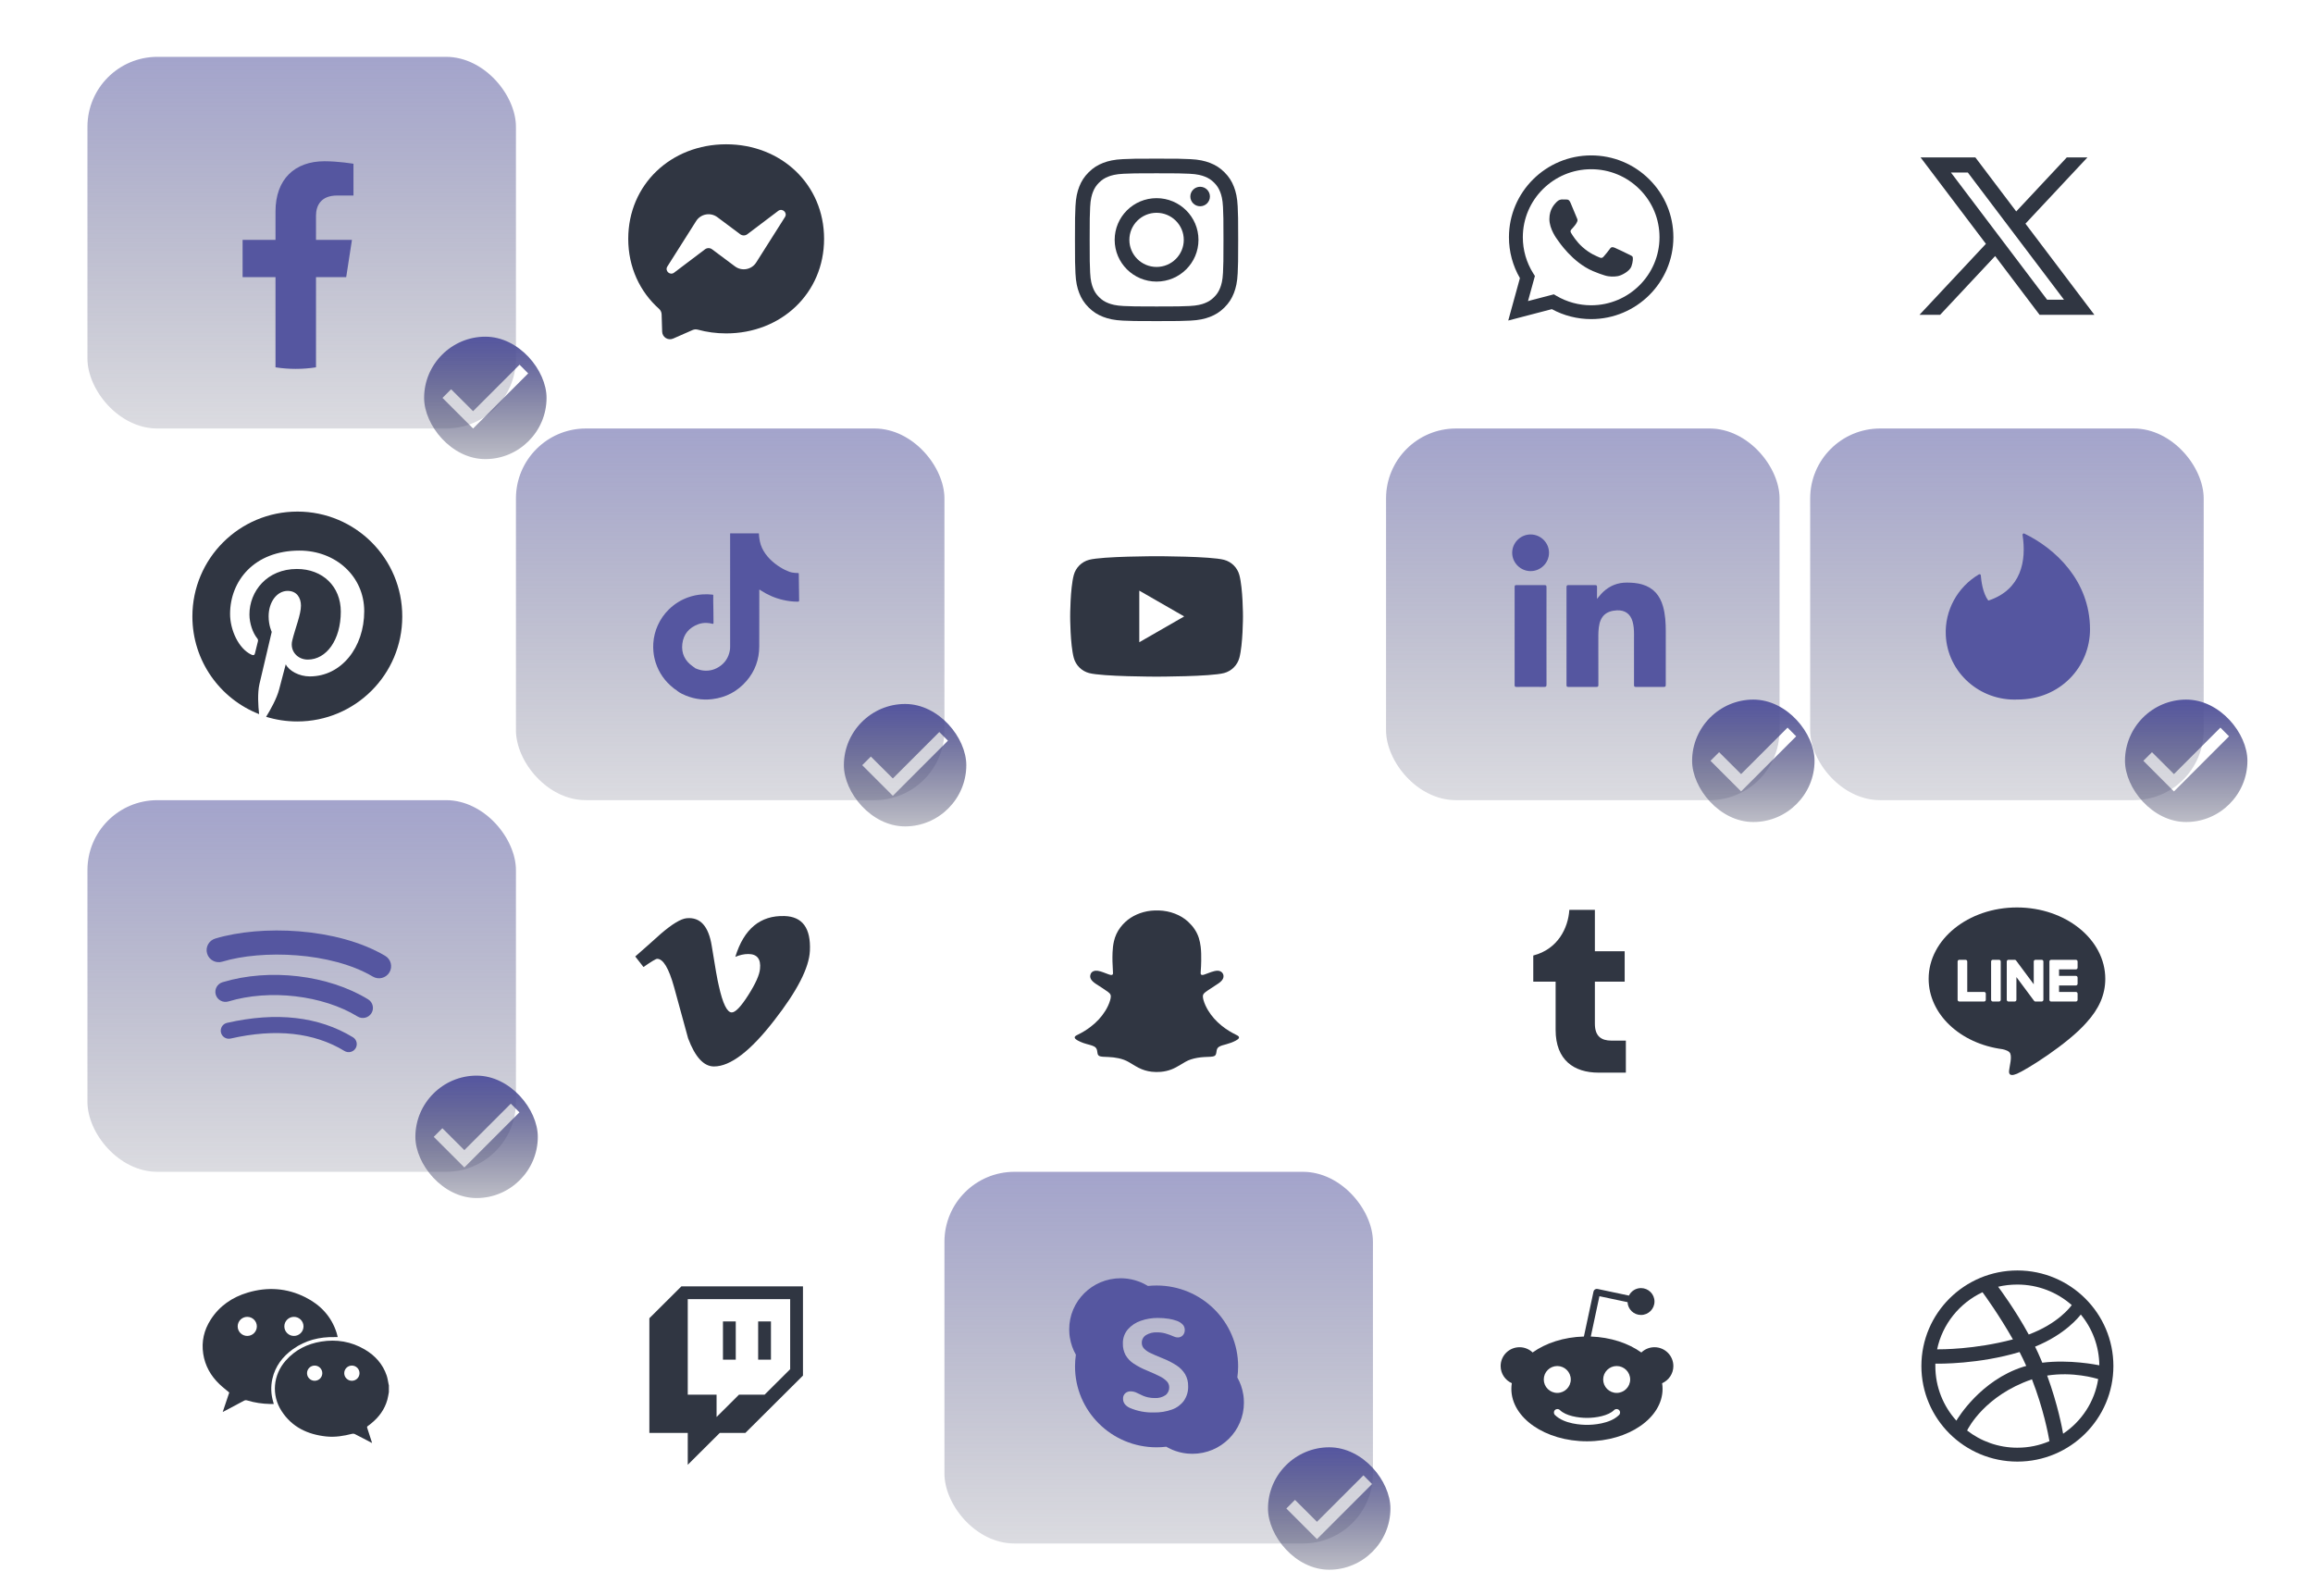
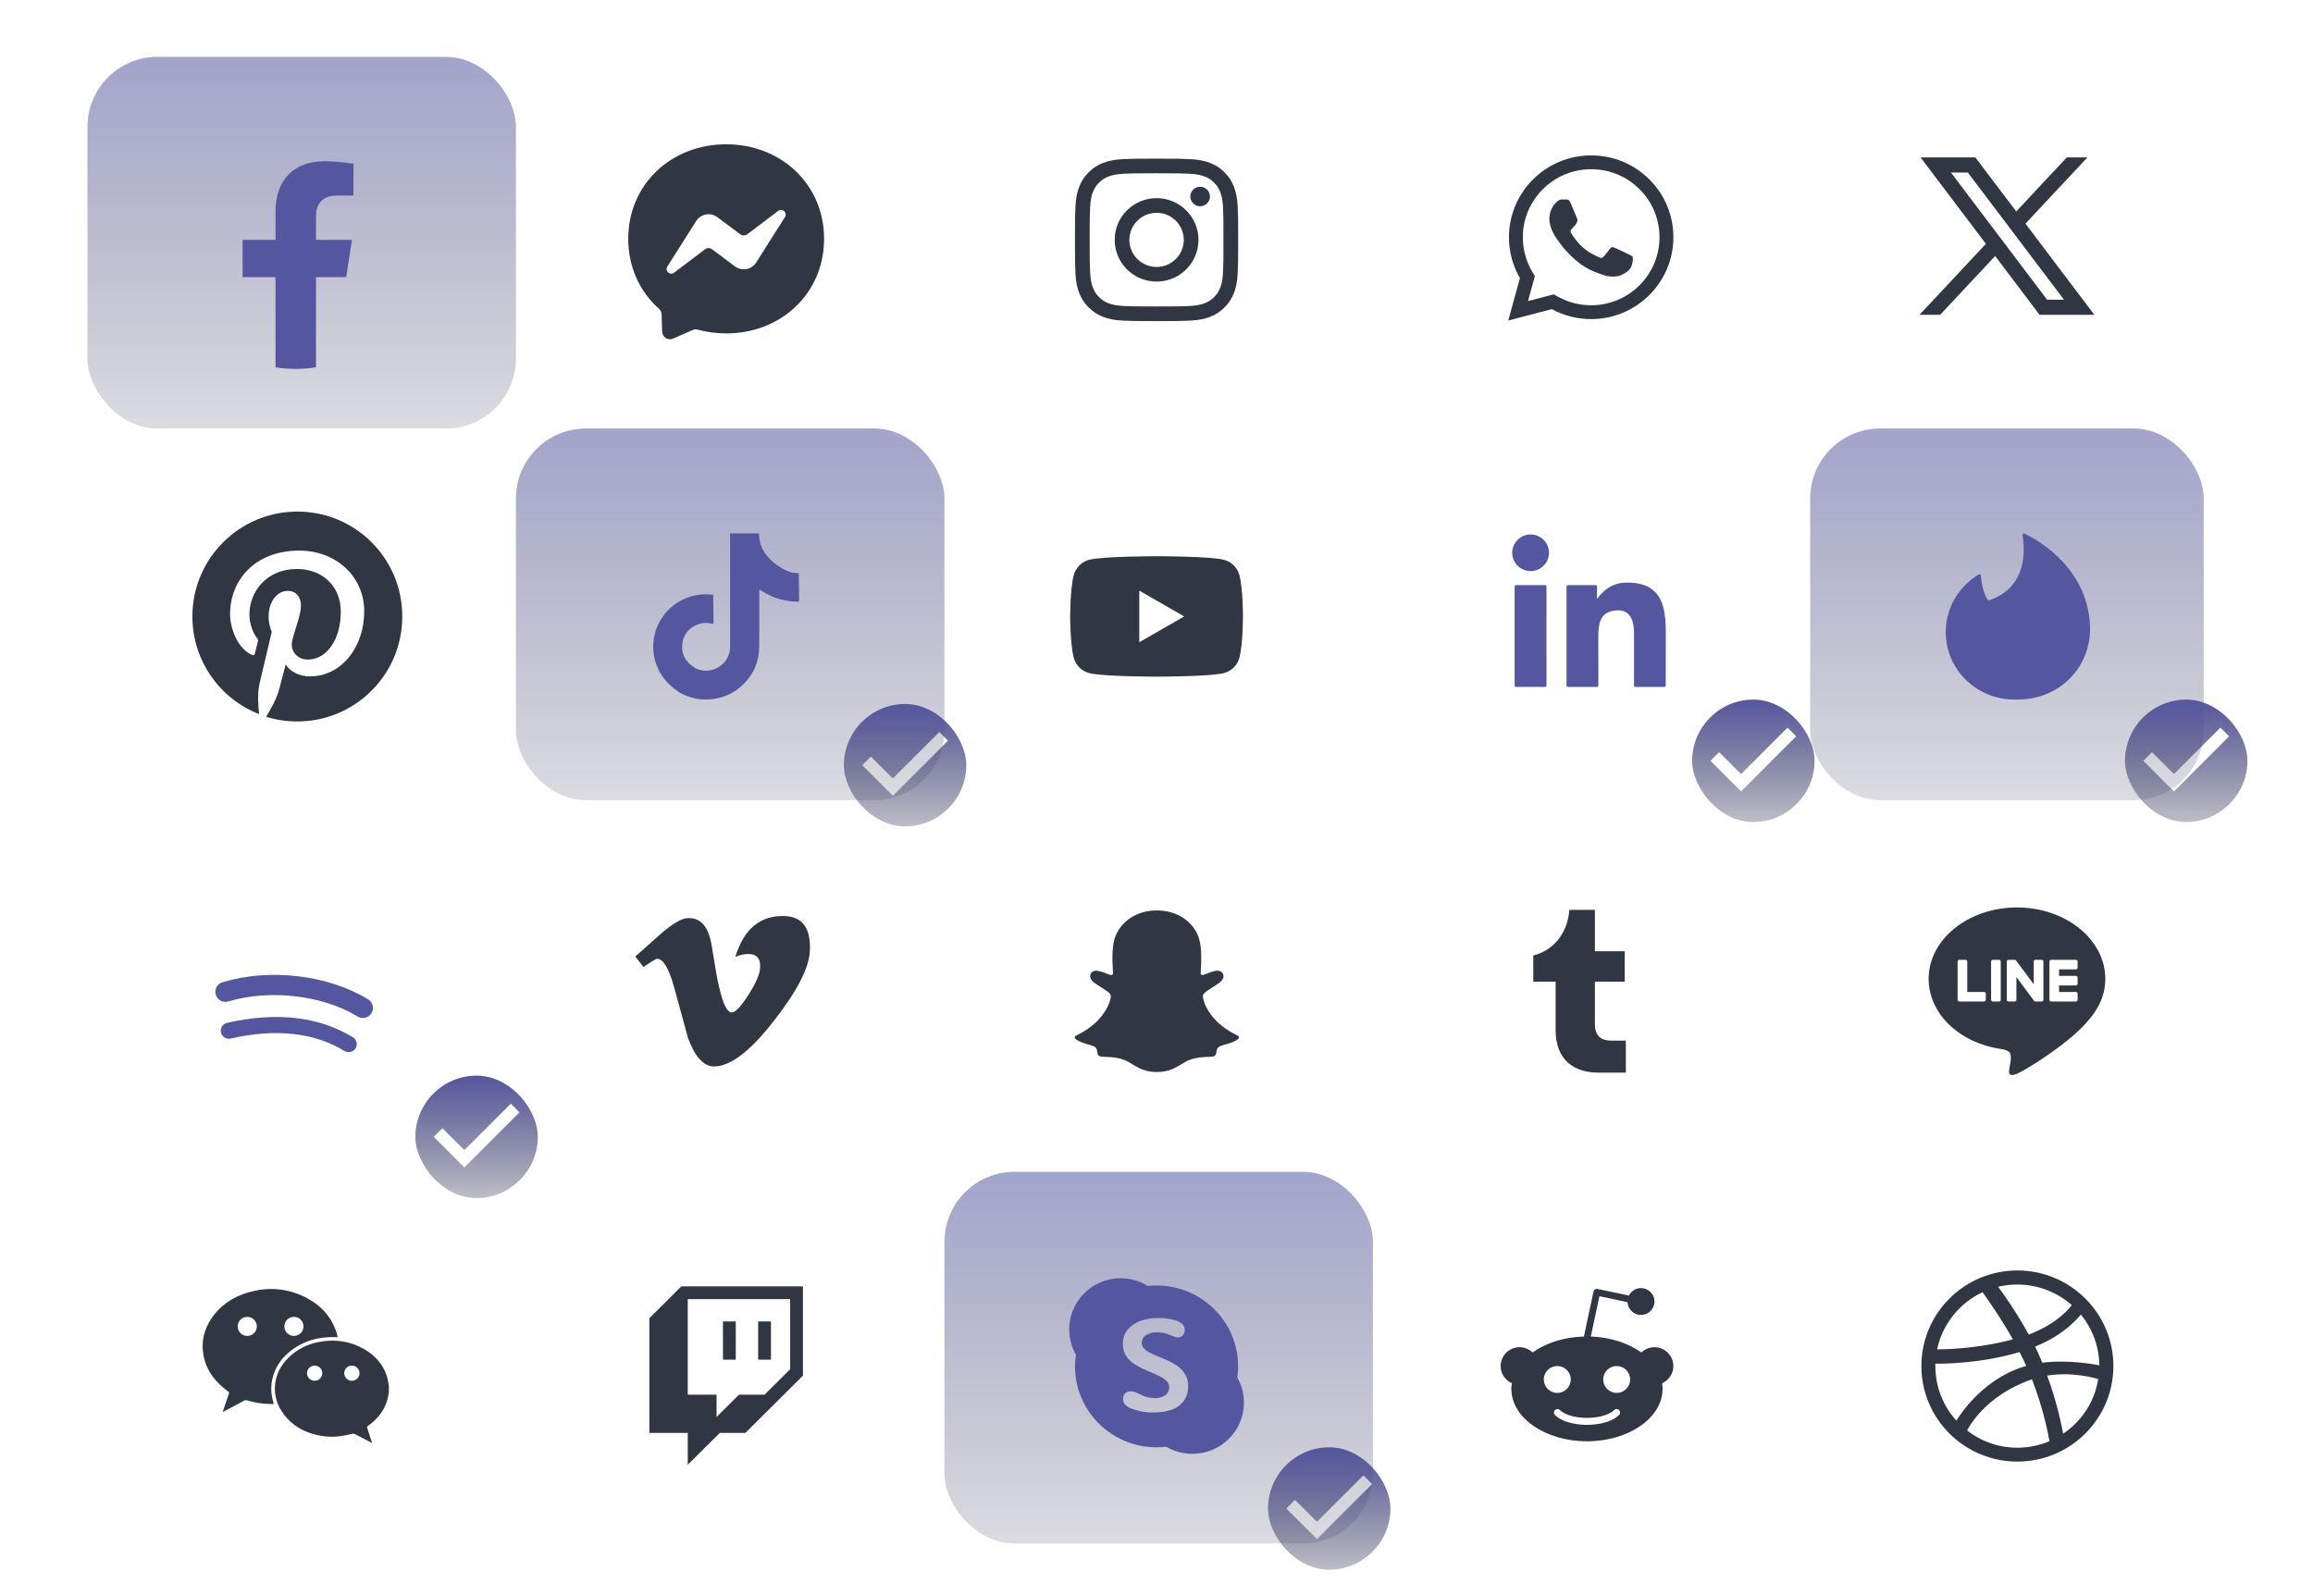
<svg xmlns="http://www.w3.org/2000/svg" width="529" height="365" viewBox="0 0 529 365" fill="none">
  <g clip-path="url(#clip0_233_752)">
    <rect x="118" y="98" width="98" height="85" rx="16" fill="url(#paint0_linear_233_752)" />
    <g clip-path="url(#clip1_233_752)">
      <path d="M207 161C199.3 161 193 167.3 193 175C193 182.7 199.3 189 207 189C214.7 189 221 182.7 221 175C221 167.3 214.7 161 207 161ZM204.2 182L197.2 175L199.174 173.026L204.2 178.038L214.826 167.412L216.8 169.4L204.2 182Z" fill="url(#paint1_linear_233_752)" />
    </g>
    <rect x="216" y="268" width="98" height="85" rx="16" fill="url(#paint2_linear_233_752)" />
    <g clip-path="url(#clip2_233_752)">
      <path d="M304 331C296.3 331 290 337.3 290 345C290 352.7 296.3 359 304 359C311.7 359 318 352.7 318 345C318 337.3 311.7 331 304 331ZM301.2 352L294.2 345L296.174 343.026L301.2 348.038L311.826 337.412L313.8 339.4L301.2 352Z" fill="url(#paint3_linear_233_752)" />
    </g>
-     <rect x="20" y="183" width="98" height="85" rx="16" fill="url(#paint4_linear_233_752)" />
    <g clip-path="url(#clip3_233_752)">
      <path d="M109 246C101.3 246 95 252.3 95 260C95 267.7 101.3 274 109 274C116.7 274 123 267.7 123 260C123 252.3 116.7 246 109 246ZM106.2 267L99.2 260L101.174 258.026L106.2 263.038L116.826 252.412L118.8 254.4L106.2 267Z" fill="url(#paint5_linear_233_752)" />
    </g>
    <rect x="414" y="98" width="90" height="85" rx="16" fill="url(#paint6_linear_233_752)" />
    <rect x="20" y="13" width="98" height="85" rx="16" fill="url(#paint7_linear_233_752)" />
-     <rect x="317" y="98" width="90" height="85" rx="16" fill="url(#paint8_linear_233_752)" />
    <path d="M264.516 36.282C259.447 36.282 258.812 36.304 256.821 36.394C254.835 36.484 253.478 36.798 252.291 37.258C251.063 37.732 250.023 38.368 248.985 39.401C247.947 40.434 247.309 41.469 246.832 42.691C246.372 43.873 246.056 45.224 245.965 47.2C245.874 49.182 245.853 49.815 245.853 54.86C245.853 59.906 245.874 60.538 245.965 62.52C246.056 64.497 246.371 65.848 246.832 67.029C247.309 68.251 247.947 69.287 248.985 70.319C250.023 71.353 251.063 71.988 252.291 72.463C253.478 72.921 254.835 73.236 256.821 73.326C258.812 73.417 259.447 73.438 264.516 73.438C269.585 73.438 270.22 73.417 272.211 73.326C274.198 73.236 275.554 72.922 276.741 72.463C277.969 71.988 279.009 71.353 280.047 70.319C281.084 69.287 281.723 68.251 282.2 67.029C282.66 65.848 282.977 64.497 283.067 62.52C283.158 60.538 283.18 59.906 283.18 54.86C283.18 49.815 283.158 49.182 283.067 47.2C282.977 45.223 282.66 43.873 282.2 42.691C281.723 41.469 281.084 40.434 280.047 39.401C279.009 38.367 277.969 37.732 276.741 37.258C275.554 36.798 274.198 36.484 272.211 36.394C270.22 36.304 269.585 36.282 264.516 36.282ZM264.516 39.63C269.499 39.63 270.09 39.649 272.058 39.738C273.877 39.821 274.865 40.123 275.523 40.378C276.395 40.715 277.016 41.118 277.669 41.768C278.323 42.417 278.727 43.037 279.065 43.903C279.321 44.558 279.625 45.542 279.709 47.353C279.798 49.312 279.817 49.9 279.817 54.86C279.817 59.821 279.798 60.409 279.709 62.368C279.625 64.179 279.322 65.163 279.065 65.817C278.727 66.685 278.322 67.304 277.669 67.954C277.016 68.603 276.395 69.006 275.523 69.343C274.865 69.598 273.877 69.9 272.058 69.983C270.09 70.073 269.5 70.091 264.516 70.091C259.532 70.091 258.942 70.072 256.974 69.983C255.155 69.901 254.167 69.598 253.509 69.343C252.638 69.006 252.016 68.603 251.363 67.954C250.709 67.303 250.305 66.684 249.967 65.817C249.711 65.163 249.407 64.179 249.324 62.368C249.235 60.409 249.216 59.821 249.216 54.86C249.216 49.9 249.235 49.312 249.324 47.353C249.408 45.542 249.711 44.558 249.967 43.903C250.305 43.036 250.709 42.417 251.363 41.768C252.016 41.118 252.638 40.715 253.509 40.378C254.166 40.123 255.155 39.821 256.974 39.738C258.943 39.649 259.533 39.63 264.516 39.63Z" fill="#303642" />
    <path d="M264.516 61.051C261.081 61.051 258.295 58.279 258.295 54.858C258.295 51.438 261.081 48.666 264.516 48.666C267.952 48.666 270.738 51.438 270.738 54.858C270.738 58.278 267.952 61.051 264.516 61.051ZM264.516 45.318C259.224 45.318 254.933 49.59 254.933 54.858C254.933 60.127 259.224 64.399 264.516 64.399C269.809 64.399 274.1 60.127 274.1 54.858C274.1 49.59 269.809 45.318 264.516 45.318Z" fill="#303642" />
    <path d="M276.718 44.943C276.718 46.175 275.715 47.173 274.479 47.173C273.241 47.173 272.239 46.175 272.239 44.943C272.239 43.712 273.242 42.714 274.479 42.714C275.715 42.714 276.718 43.712 276.718 44.943Z" fill="#303642" />
    <path fill-rule="evenodd" clip-rule="evenodd" d="M143.683 54.625C143.683 42.2 153.463 33 166.079 33C178.695 33 188.474 42.2 188.474 54.625C188.474 67.051 178.695 76.25 166.079 76.25C163.813 76.25 161.639 75.953 159.596 75.394C159.199 75.285 158.776 75.316 158.399 75.481L153.954 77.434C152.791 77.945 151.479 77.122 151.44 75.857L151.318 71.891C151.303 71.403 151.082 70.946 150.717 70.62C146.359 66.741 143.683 61.124 143.683 54.625ZM159.21 50.56L152.63 60.95H152.63C151.999 61.947 153.23 63.071 154.173 62.359L161.239 57.02C161.717 56.658 162.378 56.657 162.858 57.015L168.091 60.921C169.661 62.093 171.901 61.682 172.948 60.029L179.527 49.639C180.159 48.642 178.927 47.519 177.984 48.231L170.918 53.57C170.44 53.931 169.778 53.933 169.299 53.575L164.066 49.668C162.497 48.496 160.256 48.907 159.21 50.56Z" fill="#303642" />
    <path fill-rule="evenodd" clip-rule="evenodd" d="M372.484 58.17C372.014 57.937 369.704 56.806 369.274 56.649C368.843 56.493 368.53 56.416 368.216 56.883C367.903 57.351 367.003 58.405 366.729 58.717C366.455 59.029 366.18 59.068 365.711 58.834C365.241 58.6 363.728 58.106 361.933 56.513C360.536 55.274 359.594 53.742 359.319 53.274C359.045 52.806 359.29 52.553 359.525 52.32C359.736 52.111 359.995 51.775 360.23 51.501C360.464 51.229 360.543 51.033 360.699 50.721C360.856 50.409 360.778 50.136 360.66 49.902C360.543 49.668 359.603 47.367 359.212 46.43C358.83 45.519 358.443 45.642 358.155 45.628C357.881 45.615 357.568 45.612 357.254 45.612C356.941 45.612 356.432 45.729 356.001 46.197C355.57 46.665 354.356 47.796 354.356 50.098C354.356 52.399 356.04 54.622 356.275 54.934C356.51 55.246 359.588 59.969 364.301 61.994C365.422 62.476 366.297 62.763 366.98 62.979C368.105 63.335 369.129 63.284 369.939 63.164C370.841 63.03 372.719 62.033 373.11 60.94C373.502 59.849 373.502 58.913 373.384 58.717C373.266 58.523 372.953 58.405 372.483 58.171L372.484 58.17ZM363.911 69.819H363.905C361.101 69.818 358.35 69.068 355.951 67.651L355.38 67.314L349.465 68.858L351.044 63.119L350.672 62.531C349.108 60.054 348.281 57.192 348.282 54.253C348.286 45.678 355.297 38.701 363.917 38.701C368.092 38.703 372.016 40.323 374.967 43.262C377.917 46.203 379.541 50.11 379.541 54.266C379.537 62.842 372.526 69.819 363.911 69.819ZM377.213 41.029C373.663 37.492 368.941 35.544 363.911 35.541C353.546 35.541 345.111 43.936 345.107 54.252C345.106 57.551 345.972 60.769 347.617 63.607L344.949 73.304L354.918 70.702C357.664 72.193 360.756 72.978 363.904 72.98H363.911C363.911 72.98 363.912 72.98 363.911 72.98C374.274 72.98 382.71 64.585 382.715 54.268C382.717 49.268 380.763 44.566 377.213 41.029Z" fill="#303642" />
    <path d="M371.847 245.316H365.599C359.974 245.316 355.782 242.435 355.782 235.543V224.505H350.67V218.528C356.296 217.074 358.648 212.255 358.919 208.083H364.76V217.559H371.575V224.504H364.76V234.116C364.76 236.996 366.221 237.992 368.546 237.992H371.846V245.315L371.847 245.316Z" fill="#303642" />
    <path d="M68.02 117.001C54.755 117.001 44 127.738 44 140.982C44 151.146 50.326 159.83 59.262 163.323C59.044 161.428 58.866 158.507 59.34 156.435C59.775 154.561 62.147 144.514 62.147 144.514C62.147 144.514 61.436 143.073 61.436 140.962C61.436 137.626 63.373 135.139 65.785 135.139C67.841 135.139 68.83 136.679 68.83 138.514C68.83 140.567 67.525 143.646 66.833 146.508C66.26 148.896 68.039 150.85 70.391 150.85C74.661 150.85 77.943 146.35 77.943 139.876C77.943 134.133 73.812 130.126 67.901 130.126C61.061 130.126 57.048 135.238 57.048 140.528C57.048 142.58 57.839 144.791 58.827 145.994C59.025 146.231 59.044 146.448 58.985 146.685C58.807 147.435 58.392 149.073 58.313 149.409C58.214 149.843 57.957 149.941 57.503 149.725C54.497 148.323 52.62 143.961 52.62 140.428C52.62 132.87 58.115 125.922 68.494 125.922C76.817 125.922 83.301 131.842 83.301 139.777C83.301 148.046 78.082 154.697 70.847 154.697C68.415 154.697 66.122 153.434 65.351 151.934C65.351 151.934 64.145 156.513 63.849 157.638C63.315 159.73 61.852 162.335 60.864 163.934C63.118 164.625 65.49 165 67.981 165C81.245 165 92 154.263 92 141.02C92.039 127.737 81.285 117 68.02 117V117.001Z" fill="#303642" />
    <path d="M260.563 146.881V135.079L270.831 140.981L260.563 146.882V146.881ZM283.451 131.511C282.996 129.819 281.657 128.485 279.957 128.033C276.875 127.21 264.516 127.21 264.516 127.21C264.516 127.21 252.157 127.21 249.075 128.033C247.375 128.485 246.036 129.819 245.581 131.511C244.755 134.579 244.755 140.981 244.755 140.981C244.755 140.981 244.755 147.382 245.581 150.449C246.036 152.143 247.374 153.475 249.075 153.928C252.157 154.75 264.516 154.75 264.516 154.75C264.516 154.75 276.875 154.75 279.957 153.928C281.657 153.475 282.996 152.143 283.451 150.449C284.277 147.382 284.277 140.981 284.277 140.981C284.277 140.981 284.277 134.579 283.451 131.511Z" fill="#303642" />
    <path fill-rule="evenodd" clip-rule="evenodd" d="M454.85 137.326C462.25 134.825 463.512 128.312 462.568 122.322C462.568 122.106 462.754 121.952 462.944 122.014C470.031 125.41 478 132.819 478 143.932C478 152.451 471.26 159.984 461.462 159.984C452.775 160.371 445.411 153.782 445.016 145.266C444.756 139.625 447.656 134.295 452.581 131.368C452.771 131.244 453.023 131.368 453.023 131.584C453.118 132.726 453.431 135.597 454.723 137.326H454.85Z" fill="#5556A0" />
    <path fill-rule="evenodd" clip-rule="evenodd" d="M350.058 130.614C352.382 130.613 354.273 128.723 354.271 126.404V126.403C354.269 124.117 352.37 122.234 350.066 122.231C347.746 122.229 345.84 124.131 345.848 126.439C345.856 128.723 347.762 130.614 350.058 130.614ZM365.741 136.378L365.741 136.378C366.031 136.031 366.313 135.693 366.635 135.391C368.172 133.949 369.991 133.22 372.113 133.239C373.28 133.248 374.434 133.332 375.558 133.656C378.131 134.397 379.626 136.159 380.339 138.661C380.874 140.538 380.972 142.464 380.976 144.396C380.979 146.381 380.976 148.365 380.974 150.35C380.971 152.442 380.968 154.533 380.972 156.625C380.974 157.006 380.867 157.107 380.489 157.103C378.379 157.086 376.27 157.086 374.16 157.104C373.79 157.107 373.709 156.992 373.711 156.644C373.722 152.765 373.725 148.887 373.713 145.008C373.709 144.037 373.647 143.065 373.373 142.12C372.869 140.379 371.617 139.492 369.785 139.588C367.283 139.72 365.983 140.953 365.664 143.485C365.588 144.09 365.551 144.695 365.552 145.304C365.553 146.636 365.553 147.967 365.553 149.299C365.553 151.739 365.553 154.179 365.562 156.62C365.563 156.996 365.469 157.107 365.083 157.104C362.959 157.085 360.833 157.087 358.709 157.102C358.368 157.105 358.27 157.014 358.271 156.671C358.28 149.203 358.28 141.735 358.27 134.267C358.27 133.898 358.391 133.812 358.742 133.814C360.76 133.829 362.778 133.831 364.795 133.813C365.167 133.81 365.263 133.929 365.254 134.28C365.239 134.915 365.242 135.551 365.245 136.187V136.187C365.246 136.444 365.247 136.701 365.247 136.958V136.957C365.42 136.764 365.582 136.57 365.741 136.378ZM353.689 147.987V147.987C353.688 150.849 353.687 153.712 353.698 156.575C353.7 156.985 353.597 157.109 353.17 157.105C351.062 157.082 348.953 157.087 346.844 157.102C346.506 157.105 346.404 157.02 346.405 156.673C346.415 149.193 346.414 141.713 346.407 134.232C346.406 133.923 346.482 133.813 346.812 133.815C348.951 133.829 351.09 133.833 353.23 133.812C353.64 133.808 353.697 133.967 353.696 134.317C353.688 137.298 353.689 140.279 353.689 143.259L353.69 145.492C353.69 146.323 353.689 147.155 353.689 147.987Z" fill="#5556A0" />
    <path d="M274.726 219.737C274.717 220.548 274.677 221.358 274.616 222.167C274.605 222.305 274.602 222.443 274.6 222.581C274.595 222.881 274.769 223.004 275.069 222.977C275.178 222.966 275.288 222.938 275.392 222.901C275.688 222.798 275.983 222.688 276.276 222.577C276.768 222.39 277.262 222.205 277.776 222.085C278.121 222.004 278.467 221.964 278.82 222.044C279.619 222.226 280.034 223.017 279.725 223.775C279.643 223.974 279.522 224.147 279.379 224.305C279.174 224.533 278.938 224.727 278.685 224.898C278.386 225.099 278.083 225.295 277.782 225.493C277.28 225.823 276.776 226.149 276.277 226.482C276.069 226.62 275.867 226.766 275.669 226.919C275.56 227.002 275.458 227.099 275.366 227.2C275.177 227.409 275.091 227.656 275.109 227.937C275.125 228.204 275.173 228.466 275.247 228.723C275.486 229.552 275.849 230.325 276.292 231.063C277.111 232.421 278.163 233.576 279.394 234.573C280.439 235.42 281.581 236.117 282.789 236.707C282.896 236.759 283.002 236.818 283.105 236.878C283.186 236.925 283.255 236.988 283.308 237.065C283.389 237.18 283.401 237.301 283.332 237.429C283.273 237.537 283.188 237.619 283.095 237.696C282.958 237.808 282.805 237.895 282.651 237.978C281.964 238.35 281.237 238.613 280.484 238.815C280.163 238.902 279.843 238.993 279.524 239.086C279.302 239.152 279.093 239.249 278.888 239.355C278.54 239.535 278.344 239.819 278.271 240.193C278.23 240.4 278.205 240.611 278.168 240.819C278.073 241.343 277.884 241.536 277.365 241.626C277.183 241.657 276.998 241.676 276.813 241.686C276.351 241.712 275.888 241.724 275.426 241.749C274.379 241.808 273.349 241.969 272.349 242.294C271.925 242.433 271.52 242.613 271.135 242.833C270.726 243.066 270.322 243.31 269.919 243.552C269.277 243.938 268.626 244.305 267.925 244.576C267.143 244.878 266.336 245.058 265.501 245.133C264.797 245.196 264.095 245.188 263.394 245.109C262.346 244.992 261.351 244.688 260.412 244.208C259.975 243.986 259.554 243.736 259.136 243.483C258.828 243.295 258.519 243.111 258.208 242.927C257.47 242.49 256.671 242.208 255.834 242.027C255.073 241.862 254.302 241.77 253.524 241.741C253.116 241.726 252.71 241.708 252.303 241.685C252.072 241.671 251.844 241.643 251.618 241.583C251.302 241.5 251.1 241.309 251.034 240.986C250.999 240.805 250.97 240.624 250.939 240.442C250.933 240.406 250.931 240.369 250.926 240.333C250.857 239.851 250.618 239.497 250.162 239.292C249.883 239.166 249.597 239.064 249.303 238.983C248.795 238.842 248.284 238.719 247.787 238.542C247.351 238.387 246.928 238.201 246.521 237.981C246.4 237.915 246.281 237.842 246.167 237.765C246.09 237.713 246.018 237.654 245.954 237.588C245.718 237.343 245.738 237.122 246.008 236.912C246.142 236.809 246.294 236.741 246.443 236.668C247.501 236.152 248.505 235.546 249.438 234.83C250.771 233.809 251.911 232.611 252.794 231.18C253.266 230.417 253.651 229.613 253.902 228.749C253.982 228.473 254.037 228.195 254.049 227.907C254.06 227.623 253.963 227.384 253.774 227.177C253.662 227.054 253.534 226.948 253.399 226.849C253.014 226.561 252.613 226.298 252.21 226.034C251.7 225.701 251.187 225.372 250.676 225.04C250.419 224.872 250.174 224.692 249.951 224.482C249.79 224.33 249.645 224.163 249.53 223.971C249.288 223.569 249.272 223.153 249.454 222.728C249.58 222.434 249.798 222.23 250.097 222.114C250.425 221.987 250.765 221.975 251.108 222.032C251.511 222.098 251.899 222.221 252.281 222.359C252.672 222.5 253.06 222.652 253.449 222.798C253.63 222.866 253.812 222.933 254.006 222.962C254.052 222.969 254.097 222.983 254.143 222.982C254.367 222.975 254.552 222.902 254.551 222.603C254.549 222.355 254.538 222.106 254.52 221.857C254.429 220.514 254.393 219.169 254.448 217.824C254.484 216.968 254.573 216.116 254.765 215.277C255.032 214.111 255.52 213.051 256.246 212.095C257.587 210.331 259.359 209.214 261.481 208.618C262.641 208.293 263.825 208.185 265.025 208.224C266.294 208.263 267.524 208.498 268.707 208.955C269.831 209.389 270.857 209.991 271.74 210.81C272.854 211.843 273.713 213.049 274.179 214.511C274.389 215.171 274.522 215.847 274.605 216.534C274.732 217.598 274.738 218.667 274.726 219.736V219.737Z" fill="#303642" />
    <path d="M80.477 315.789C79.513 315.789 78.73 315.01 78.73 314.05C78.73 313.09 79.512 312.311 80.477 312.311C81.441 312.311 82.224 313.09 82.224 314.05C82.224 315.01 81.441 315.789 80.477 315.789ZM71.966 315.789C71.001 315.789 70.219 315.01 70.219 314.05C70.219 313.09 71.001 312.311 71.966 312.311C72.93 312.311 73.713 313.09 73.713 314.05C73.713 315.01 72.93 315.789 71.966 315.789ZM88.878 316.586C88.733 315.919 88.653 315.231 88.435 314.589C87.545 311.962 85.791 310.021 83.425 308.629C80.325 306.806 76.963 306.249 73.43 306.826C70.261 307.343 67.529 308.717 65.371 311.144C62.449 314.433 62.021 319.055 64.416 322.737C66.798 326.399 70.374 328.076 74.614 328.523C76.626 328.736 78.592 328.415 80.536 327.915C80.713 327.87 80.945 327.872 81.103 327.95C82.063 328.426 83.01 328.93 83.961 329.426C84.32 329.613 84.676 329.804 85.095 330.026C85.057 329.893 85.042 329.832 85.023 329.773C84.682 328.713 84.347 327.651 83.993 326.595C83.923 326.385 83.93 326.26 84.128 326.13C84.396 325.955 84.644 325.748 84.893 325.546C86.664 324.108 87.968 322.348 88.587 320.134C88.746 319.565 88.823 318.973 88.938 318.392C88.938 317.862 88.938 317.332 88.938 316.802C88.917 316.73 88.892 316.659 88.877 316.586H88.878Z" fill="#303642" />
    <path d="M56.55 305.531C55.34 305.531 54.359 304.554 54.359 303.349C54.359 302.144 55.339 301.168 56.55 301.168C57.76 301.168 58.742 302.145 58.742 303.349C58.742 304.554 57.76 305.531 56.55 305.531ZM67.222 301.168C68.433 301.168 69.414 302.145 69.414 303.349C69.414 304.554 68.433 305.531 67.222 305.531C66.013 305.531 65.031 304.554 65.031 303.349C65.031 302.144 66.012 301.168 67.222 301.168ZM62.299 315.326C62.956 312.441 64.642 310.238 67.016 308.543C69.859 306.514 73.083 305.724 76.549 305.796C76.768 305.8 76.988 305.796 77.21 305.796C77.213 305.749 77.222 305.715 77.215 305.685C77.141 305.397 77.078 305.106 76.988 304.822C75.799 301.082 73.302 298.437 69.858 296.699C65.636 294.57 61.196 294.273 56.675 295.614C53.117 296.669 50.194 298.662 48.177 301.819C46.653 304.203 46.046 306.817 46.479 309.632C46.9 312.359 48.192 314.644 50.172 316.544C50.879 317.223 51.663 317.822 52.433 318.475C51.954 319.899 51.459 321.37 50.935 322.927C51.174 322.804 51.312 322.736 51.449 322.664C52.895 321.897 54.345 321.135 55.786 320.357C56.038 320.22 56.252 320.194 56.53 320.28C58.245 320.81 60.007 321.059 61.8 321.097C62.06 321.103 62.321 321.098 62.622 321.098C62.565 320.897 62.527 320.761 62.488 320.627C61.97 318.876 61.894 317.104 62.299 315.327V315.326Z" fill="#303642" />
    <path d="M369.746 318.563C368.043 318.563 366.659 317.185 366.659 315.49C366.659 313.795 368.044 312.415 369.746 312.415C371.448 312.415 372.833 313.794 372.833 315.49C372.833 317.184 371.448 318.563 369.746 318.563ZM370.29 323.611C368.182 325.706 364.144 325.869 362.956 325.869C361.769 325.869 357.731 325.706 355.626 323.611C355.314 323.3 355.314 322.795 355.626 322.484C355.938 322.173 356.445 322.173 356.758 322.485C358.086 323.807 360.928 324.277 362.957 324.277C364.986 324.277 367.829 323.807 369.159 322.485C369.472 322.174 369.979 322.175 370.291 322.485C370.603 322.797 370.603 323.301 370.29 323.612L370.29 323.611ZM353.073 315.49C353.073 313.795 354.459 312.416 356.161 312.416C357.863 312.416 359.248 313.795 359.248 315.49C359.248 317.184 357.863 318.563 356.161 318.563C354.458 318.563 353.073 317.184 353.073 315.49ZM382.709 312.416C382.709 310.039 380.774 308.113 378.387 308.113C377.221 308.113 376.166 308.574 375.389 309.32C372.434 307.197 368.363 305.827 363.829 305.669L365.798 296.447L372.232 297.809C372.31 299.436 373.649 300.736 375.305 300.736C377.01 300.736 378.392 299.361 378.392 297.663C378.392 295.966 377.01 294.589 375.305 294.589C374.093 294.589 373.053 295.292 372.548 296.305L365.365 294.785C365.165 294.741 364.956 294.78 364.784 294.892C364.612 295.002 364.492 295.177 364.449 295.376L362.25 305.667C357.65 305.794 353.513 307.167 350.521 309.313C349.744 308.572 348.693 308.113 347.531 308.113C345.144 308.113 343.208 310.039 343.208 312.416C343.208 314.164 344.258 315.666 345.762 316.34C345.696 316.767 345.659 317.201 345.659 317.641C345.659 324.261 353.4 329.628 362.95 329.628C372.499 329.628 380.24 324.261 380.24 317.641C380.24 317.204 380.205 316.773 380.139 316.348C381.653 315.679 382.711 314.171 382.711 312.416L382.709 312.416Z" fill="#303642" />
    <path fill-rule="evenodd" clip-rule="evenodd" d="M471.847 327.895C471.654 326.757 470.657 321.304 468.203 314.596C474.083 313.672 479.229 315.189 479.87 315.402C479.062 320.594 476.063 325.074 471.847 327.895ZM461.392 331.095C457.057 331.095 453.057 329.625 449.891 327.16C450.225 326.472 454.032 319.171 464.606 315.496C464.654 315.473 464.676 315.473 464.724 315.449C467.368 322.252 468.44 327.965 468.725 329.601C466.463 330.573 463.987 331.094 461.392 331.094V331.095ZM442.628 312.438C442.628 312.248 442.628 312.059 442.628 311.87C443.435 311.893 452.534 312.012 461.892 309.214C462.441 310.257 462.937 311.325 463.416 312.391C463.179 312.462 462.915 312.533 462.678 312.604C453.009 315.71 447.867 324.196 447.436 324.908C444.459 321.613 442.628 317.228 442.628 312.439V312.438ZM453.413 295.536C453.914 296.2 457.247 300.822 460.369 306.322C451.604 308.645 443.866 308.598 443.032 308.598C444.244 302.814 448.174 298.001 453.413 295.536ZM461.392 293.782C466.156 293.782 470.512 295.559 473.823 298.476C473.489 298.95 470.657 302.718 463.987 305.208C460.917 299.589 457.509 294.991 456.987 294.279C458.392 293.948 459.867 293.781 461.391 293.781L461.392 293.782ZM475.896 300.633C478.513 303.809 480.085 307.863 480.133 312.248C479.514 312.13 473.323 310.874 467.083 311.656C466.942 311.347 466.819 311.016 466.679 310.684C466.296 309.783 465.871 308.858 465.441 307.981C472.348 305.183 475.488 301.153 475.896 300.633L475.896 300.633ZM461.392 290.558C449.272 290.558 439.435 300.349 439.435 312.415C439.435 324.481 449.272 334.272 461.392 334.272C473.489 334.272 483.348 324.481 483.348 312.415C483.348 300.349 473.489 290.558 461.392 290.558Z" fill="#303642" />
    <path d="M185.229 217.456C185.05 221.328 182.334 226.629 177.079 233.359C171.646 240.386 167.049 243.901 163.29 243.901C160.96 243.901 158.989 241.762 157.378 237.481C156.303 233.556 155.228 229.632 154.154 225.708C152.957 221.429 151.676 219.287 150.303 219.287C150.004 219.287 148.959 219.914 147.168 221.16L145.288 218.75C147.26 217.025 149.206 215.301 151.119 213.573C153.75 211.312 155.726 210.122 157.041 210.002C160.15 209.704 162.064 211.82 162.783 216.349C163.559 221.236 164.097 224.275 164.399 225.465C165.296 229.519 166.283 231.545 167.359 231.545C168.195 231.545 169.453 230.23 171.128 227.599C172.801 224.97 173.697 222.97 173.818 221.593C174.057 219.324 173.16 218.186 171.128 218.186C170.171 218.186 169.185 218.406 168.17 218.838C170.134 212.436 173.887 209.326 179.425 209.504C183.531 209.624 185.468 212.274 185.23 217.455L185.229 217.456Z" fill="#303642" />
    <path fill-rule="evenodd" clip-rule="evenodd" d="M481.494 223.855C481.494 214.857 472.435 207.537 461.294 207.537C450.158 207.537 441.094 214.857 441.094 223.855C441.094 231.922 448.282 238.677 457.988 239.954C458.646 240.095 459.542 240.385 459.766 240.945C459.972 241.454 459.902 242.25 459.832 242.764C459.832 242.764 459.595 244.182 459.547 244.485L459.538 244.532C459.442 245.078 459.201 246.447 461.295 245.569C463.451 244.665 472.927 238.751 477.165 233.895C480.094 230.698 481.495 227.455 481.495 223.855H481.494ZM457.189 219.507H455.775C455.555 219.507 455.38 219.683 455.38 219.898V228.66C455.38 228.876 455.555 229.051 455.775 229.051H457.189C457.409 229.051 457.584 228.876 457.584 228.66V219.898C457.584 219.683 457.409 219.507 457.189 219.507ZM465.528 219.509H466.942L466.943 219.507C467.163 219.507 467.338 219.683 467.338 219.898V228.66C467.338 228.876 467.163 229.051 466.943 229.051H465.529C465.494 229.051 465.458 229.046 465.428 229.037C465.423 229.037 465.423 229.036 465.419 229.036L465.393 229.028C465.389 229.027 465.389 229.025 465.384 229.023C465.382 229.022 465.38 229.022 465.378 229.021C465.376 229.02 465.375 229.02 465.373 229.019L465.373 229.019C465.37 229.018 465.367 229.017 465.363 229.015L465.359 229.013L465.356 229.012C465.352 229.01 465.347 229.009 465.345 229.006L465.344 229.006C465.34 229.004 465.335 229.002 465.332 229C465.327 228.996 465.318 228.991 465.309 228.986C465.309 228.985 465.308 228.984 465.307 228.984C465.306 228.984 465.306 228.983 465.305 228.983C465.305 228.983 465.305 228.983 465.305 228.982C465.265 228.957 465.234 228.925 465.203 228.886L461.168 223.457V228.661C461.168 228.877 460.993 229.052 460.773 229.052H459.355C459.139 229.052 458.963 228.877 458.963 228.661V219.899C458.963 219.684 459.139 219.509 459.355 219.509H460.773C460.775 219.509 460.777 219.509 460.779 219.509L460.783 219.509L460.786 219.509C460.795 219.509 460.799 219.509 460.808 219.511L460.812 219.511C460.817 219.512 460.822 219.512 460.825 219.513C460.832 219.513 460.836 219.514 460.839 219.515L460.843 219.515C460.852 219.517 460.86 219.519 460.864 219.521C460.867 219.521 460.87 219.522 460.873 219.522L460.873 219.523C460.877 219.523 460.88 219.523 460.882 219.524C460.886 219.526 460.894 219.529 460.903 219.531L460.904 219.531C460.908 219.533 460.912 219.534 460.917 219.536C460.921 219.538 460.924 219.539 460.927 219.541L460.927 219.541C460.93 219.542 460.934 219.544 460.939 219.546C460.943 219.548 460.948 219.55 460.952 219.552C460.957 219.556 460.965 219.56 460.974 219.564L460.974 219.564C460.974 219.566 460.978 219.568 460.983 219.57C460.988 219.573 460.991 219.575 460.994 219.577C460.997 219.58 461 219.582 461.005 219.585C461.007 219.586 461.008 219.587 461.009 219.588C461.01 219.59 461.011 219.591 461.013 219.593C461.018 219.596 461.022 219.599 461.025 219.602C461.028 219.605 461.031 219.607 461.035 219.61C461.037 219.611 461.039 219.613 461.04 219.614C461.04 219.614 461.041 219.615 461.042 219.616C461.042 219.616 461.043 219.616 461.044 219.617C461.049 219.624 461.057 219.633 461.066 219.641C461.066 219.641 461.066 219.641 461.066 219.642C461.066 219.642 461.067 219.642 461.067 219.642L461.068 219.643L461.071 219.644L461.076 219.652C461.084 219.661 461.091 219.672 461.101 219.683L465.133 225.105V219.9C465.133 219.685 465.308 219.509 465.528 219.509ZM453.776 226.857H449.925V219.899C449.925 219.683 449.749 219.507 449.53 219.507H448.116C447.896 219.507 447.72 219.683 447.72 219.899V228.659C447.72 228.764 447.764 228.859 447.83 228.93C447.835 228.931 447.835 228.934 447.835 228.936V228.936C447.837 228.937 447.838 228.937 447.839 228.938C447.839 228.938 447.84 228.938 447.84 228.939C447.841 228.94 447.842 228.941 447.844 228.941C447.914 229.009 448.01 229.05 448.116 229.05H453.777C453.992 229.05 454.168 228.874 454.168 228.659V227.248C454.168 227.032 453.992 226.857 453.777 226.857H453.776ZM475.162 221.313C475.162 221.529 474.986 221.704 474.766 221.704L474.767 221.705H470.92V223.186H474.767C474.986 223.186 475.162 223.361 475.162 223.577V224.988C475.162 225.205 474.987 225.38 474.767 225.38H470.92V226.861H474.767C474.986 226.861 475.162 227.036 475.162 227.252V228.663C475.162 228.878 474.987 229.055 474.767 229.055H469.107C469.002 229.055 468.905 229.012 468.835 228.945C468.835 228.943 468.83 228.941 468.83 228.94C468.826 228.938 468.826 228.935 468.826 228.934C468.756 228.864 468.716 228.769 468.716 228.663V219.903C468.716 219.798 468.755 219.703 468.821 219.633C468.823 219.632 468.824 219.631 468.825 219.629C468.826 219.628 468.827 219.627 468.83 219.625C468.83 219.624 468.834 219.623 468.834 219.621C468.904 219.554 469.001 219.511 469.106 219.511H474.766C474.986 219.511 475.162 219.686 475.162 219.903V221.313Z" fill="#303642" />
    <path d="M79.179 63.388L80.494 54.859H72.272V49.324C72.272 46.99 73.421 44.716 77.103 44.716H80.841V37.454C80.841 37.454 77.449 36.878 74.206 36.878C67.435 36.878 63.01 40.963 63.01 48.359V54.859H55.484V63.388H63.01V84.007C64.519 84.243 66.065 84.366 67.641 84.366C69.217 84.366 70.764 84.243 72.273 84.007V63.388H79.179Z" fill="#5556A0" />
    <path d="M81.325 239.751C80.792 240.62 79.655 240.893 78.785 240.363C71.824 236.128 63.063 235.172 52.746 237.518C51.751 237.745 50.761 237.124 50.533 236.135C50.306 235.145 50.927 234.158 51.923 233.933C63.215 231.363 72.9 232.469 80.713 237.221C81.583 237.751 81.858 238.883 81.326 239.75L81.325 239.751Z" fill="#5556A0" />
-     <path d="M84.953 231.716C84.282 232.799 82.86 233.138 81.774 232.474C73.808 227.599 61.661 226.188 52.238 229.035C51.016 229.403 49.724 228.717 49.353 227.503C48.985 226.286 49.674 225.004 50.894 224.633C61.66 221.382 75.043 222.957 84.192 228.553C85.278 229.219 85.62 230.636 84.953 231.716Z" fill="#5556A0" />
-     <path d="M85.265 223.349C75.71 217.7 59.95 217.181 50.829 219.937C49.365 220.38 47.815 219.557 47.372 218.098C46.928 216.639 47.754 215.099 49.22 214.656C59.69 211.492 77.095 212.103 88.095 218.603C89.413 219.381 89.844 221.075 89.064 222.384C88.282 223.696 86.58 224.128 85.265 223.349H85.265Z" fill="#5556A0" />
+     <path d="M84.953 231.716C84.282 232.799 82.86 233.138 81.774 232.474C73.808 227.599 61.661 226.188 52.238 229.035C51.016 229.403 49.724 228.717 49.353 227.503C48.985 226.286 49.674 225.004 50.894 224.633C61.66 221.382 75.043 222.957 84.192 228.553C85.278 229.219 85.62 230.636 84.953 231.716" fill="#5556A0" />
    <path d="M182.688 131.23C182.689 131.059 182.683 131.052 182.503 131.054C182.069 131.058 181.639 131.006 181.212 130.942C179.661 130.709 174.631 128.082 173.78 123.785C173.762 123.701 173.573 122.635 173.575 122.181C173.576 121.977 173.572 121.977 173.371 121.974C173.325 121.973 173.278 121.974 173.232 121.974C171.263 121.974 169.295 121.972 167.326 121.974C166.93 121.975 166.985 121.925 166.985 122.321C166.984 130.819 166.984 139.317 166.986 147.816C166.986 148.132 166.976 148.449 166.921 148.76C166.624 150.404 165.778 151.692 164.346 152.571C163.105 153.332 161.758 153.549 160.329 153.268C159.878 153.179 159.455 153.01 159.032 152.843C158.997 152.812 158.963 152.781 158.929 152.75C158.786 152.631 158.629 152.533 158.477 152.427C156.655 151.171 155.79 149.427 156.053 147.247C156.32 145.034 157.599 143.533 159.706 142.759C160.333 142.528 160.996 142.433 161.668 142.469C162.1 142.491 162.531 142.546 162.951 142.665C163.096 142.706 163.174 142.655 163.182 142.502C163.185 142.448 163.186 142.394 163.186 142.34C163.187 140.815 163.129 137.483 163.121 137.475C163.125 137.036 163.125 136.596 163.132 136.157C163.135 136.031 163.071 136.008 162.965 135.996C162.17 135.902 161.377 135.885 160.578 135.943C159.475 136.023 158.405 136.249 157.366 136.621C155.708 137.214 154.253 138.132 152.996 139.357C151.917 140.409 151.069 141.626 150.447 142.997C149.852 144.309 149.511 145.687 149.417 147.121C149.375 147.743 149.383 148.367 149.442 148.991C149.522 149.854 149.686 150.698 149.949 151.521C150.707 153.89 152.083 155.832 154.036 157.373C154.234 157.53 154.425 157.702 154.663 157.803C154.763 157.891 154.862 157.98 154.962 158.067C155.278 158.305 155.617 158.508 155.971 158.681C158.159 159.757 160.463 160.195 162.892 159.899C166.044 159.516 168.67 158.126 170.737 155.73C172.683 153.475 173.628 150.829 173.645 147.871C173.67 143.638 173.651 139.406 173.654 135.173C173.654 135.073 173.595 134.929 173.707 134.879C173.795 134.839 173.883 134.954 173.965 135.008C175.548 136.043 177.253 136.791 179.102 137.211C180.177 137.456 181.264 137.605 182.37 137.603C182.718 137.602 182.765 137.585 182.766 137.241C182.768 135.738 182.688 131.629 182.689 131.23H182.688Z" fill="#5556A0" />
    <path d="M180.716 313.143L174.861 318.972H169.006L163.884 324.072V318.972H157.296V297.115H180.716V313.143ZM155.832 294.201L148.514 301.486V327.714H157.296V335L164.615 327.714H170.47L183.645 314.6V294.201H155.832Z" fill="#303642" />
    <path d="M173.397 310.959H176.324V302.216H173.397V310.959Z" fill="#303642" />
    <path d="M165.347 310.959H168.275V302.216H165.347V310.959Z" fill="#303642" />
    <path fill-rule="evenodd" clip-rule="evenodd" d="M270.765 320.356C270.08 321.282 269.132 321.982 268.043 322.367C266.731 322.834 265.344 323.058 263.951 323.031C262.036 323.097 260.131 322.739 258.373 321.98C257.924 321.781 257.53 321.476 257.225 321.092C256.972 320.739 256.841 320.315 256.851 319.882C256.826 319.419 257.006 318.969 257.342 318.651C257.691 318.346 258.144 318.188 258.607 318.206C259.124 318.213 259.631 318.343 260.086 318.585C260.653 318.866 261.099 319.078 261.426 319.219C261.8 319.375 262.187 319.496 262.583 319.583C263.07 319.689 263.569 319.741 264.069 319.736C264.951 319.799 265.831 319.566 266.565 319.074C267.124 318.639 267.436 317.964 267.407 317.259C267.407 316.767 267.219 316.292 266.88 315.934C266.432 315.474 265.907 315.093 265.329 314.81C264.645 314.451 263.683 314.014 262.444 313.498C261.335 313.059 260.274 312.509 259.275 311.859C258.522 311.365 257.893 310.705 257.437 309.93C256.998 309.11 256.781 308.191 256.808 307.263C256.775 306.084 257.179 304.936 257.943 304.035C258.737 303.13 259.758 302.452 260.9 302.068C262.143 301.631 263.454 301.411 264.772 301.419C265.635 301.41 266.496 301.476 267.347 301.615C267.957 301.709 268.555 301.862 269.135 302.074C269.666 302.254 270.145 302.558 270.532 302.963C270.817 303.295 270.97 303.721 270.963 304.158C270.984 304.617 270.82 305.065 270.509 305.404C270.214 305.716 269.798 305.889 269.368 305.877C269.075 305.875 268.786 305.81 268.519 305.687C267.864 305.395 267.189 305.15 266.499 304.951C265.863 304.785 265.209 304.703 264.552 304.711C263.696 304.678 262.849 304.895 262.114 305.331C261.481 305.714 261.108 306.408 261.14 307.144C261.136 307.618 261.317 308.076 261.646 308.42C262.037 308.823 262.498 309.152 263.007 309.39C263.578 309.672 264.429 310.046 265.562 310.511C265.687 310.55 265.809 310.599 265.928 310.657C267.032 311.092 268.092 311.634 269.089 312.275C269.878 312.787 270.543 313.466 271.036 314.264C271.521 315.103 271.765 316.059 271.739 317.027C271.78 318.211 271.439 319.378 270.765 320.356ZM284.463 319.966C284.464 319.965 284.465 319.963 284.466 319.961C284.463 319.912 284.456 319.864 284.452 319.814C284.443 319.708 284.434 319.601 284.422 319.496C284.408 319.366 284.391 319.236 284.372 319.107C284.365 319.063 284.36 319.02 284.353 318.976C284.134 317.556 283.665 316.226 282.99 315.03C283.104 314.203 283.168 313.36 283.168 312.501C283.168 302.282 274.818 293.998 264.518 293.998C263.846 293.998 263.182 294.035 262.529 294.103C262.502 294.087 262.476 294.069 262.449 294.053C262.397 294.021 262.344 293.992 262.292 293.961C262.252 293.938 262.213 293.916 262.174 293.894C262.031 293.812 261.886 293.733 261.74 293.657C261.695 293.634 261.65 293.611 261.604 293.588C261.586 293.58 261.569 293.568 261.552 293.559C261.55 293.559 261.55 293.56 261.548 293.56C261.42 293.497 261.291 293.437 261.161 293.378C261.113 293.357 261.066 293.335 261.018 293.314C260.926 293.274 260.834 293.237 260.74 293.199C260.736 293.197 260.733 293.196 260.729 293.194C260.667 293.169 260.604 293.145 260.542 293.121C260.511 293.11 260.482 293.096 260.452 293.085C260.451 293.085 260.45 293.085 260.449 293.085C259.926 292.889 259.384 292.731 258.828 292.611C258.812 292.608 258.796 292.603 258.779 292.6C258.477 292.536 258.17 292.485 257.859 292.444C257.83 292.44 257.803 292.434 257.775 292.43C257.772 292.431 257.77 292.432 257.767 292.433C257.289 292.374 256.803 292.34 256.309 292.34C249.805 292.34 244.534 297.571 244.534 304.023C244.534 304.358 244.551 304.689 244.579 305.017C244.578 305.019 244.578 305.022 244.576 305.023C244.579 305.053 244.584 305.083 244.586 305.113C244.595 305.205 244.606 305.296 244.616 305.388C244.63 305.514 244.646 305.64 244.664 305.765C244.669 305.797 244.675 305.83 244.68 305.862C244.903 307.293 245.379 308.628 246.062 309.828C245.934 310.701 245.866 311.592 245.866 312.501C245.866 322.72 254.215 331.004 264.515 331.004C265.267 331.004 266.007 330.955 266.736 330.869C266.744 330.873 266.751 330.877 266.758 330.881C266.787 330.898 266.816 330.914 266.846 330.931C266.871 330.946 266.896 330.96 266.921 330.975C266.953 330.993 266.984 331.011 267.015 331.028C267.246 331.155 267.48 331.273 267.719 331.385C267.728 331.39 267.738 331.395 267.747 331.4C267.748 331.399 267.749 331.399 267.75 331.399C267.899 331.469 268.049 331.535 268.202 331.598C268.242 331.614 268.283 331.63 268.325 331.646C268.481 331.708 268.64 331.768 268.801 331.825C268.828 331.835 268.854 331.846 268.881 331.855C268.883 331.854 268.884 331.854 268.886 331.853C269.093 331.925 269.3 331.988 269.512 332.047C269.533 332.053 269.553 332.06 269.575 332.065C269.718 332.104 269.862 332.141 270.007 332.174C270.044 332.182 270.08 332.191 270.116 332.199C270.251 332.23 270.387 332.258 270.524 332.283C270.574 332.292 270.623 332.301 270.672 332.309C270.8 332.331 270.927 332.353 271.056 332.37C271.121 332.38 271.185 332.386 271.25 332.395C271.365 332.409 271.481 332.423 271.599 332.435C271.615 332.436 271.63 332.439 271.647 332.44C271.649 332.439 271.65 332.439 271.651 332.439C272.002 332.47 272.356 332.488 272.715 332.488C279.22 332.488 284.494 327.256 284.494 320.802C284.494 320.521 284.481 320.243 284.461 319.967L284.463 319.966Z" fill="#5556A0" />
    <g clip-path="url(#clip4_233_752)">
      <path d="M500 160C492.3 160 486 166.3 486 174C486 181.7 492.3 188 500 188C507.7 188 514 181.7 514 174C514 166.3 507.7 160 500 160ZM497.2 181L490.2 174L492.174 172.026L497.2 177.038L507.826 166.412L509.8 168.4L497.2 181Z" fill="url(#paint9_linear_233_752)" />
    </g>
    <g clip-path="url(#clip5_233_752)">
      <path d="M401 160C393.3 160 387 166.3 387 174C387 181.7 393.3 188 401 188C408.7 188 415 181.7 415 174C415 166.3 408.7 160 401 160ZM398.2 181L391.2 174L393.174 172.026L398.2 177.038L408.826 166.412L410.8 168.4L398.2 181Z" fill="url(#paint10_linear_233_752)" />
    </g>
    <g clip-path="url(#clip6_233_752)">
      <path d="M111 77C103.3 77 97 83.3 97 91C97 98.7 103.3 105 111 105C118.7 105 125 98.7 125 91C125 83.3 118.7 77 111 77ZM108.2 98L101.2 91L103.174 89.026L108.2 94.038L118.826 83.412L120.8 85.4L108.2 98Z" fill="url(#paint11_linear_233_752)" />
    </g>
    <path fill-rule="evenodd" clip-rule="evenodd" d="M451.781 36H439.248L454.192 55.766L439 72H443.723L456.303 58.558L466.467 72H479L463.235 51.15L477.412 36H472.689L461.125 48.358L451.781 36ZM468.191 68.546L446.194 39.454H450.056L472.052 68.546H468.191Z" fill="#303642" />
  </g>
  <defs>
    <linearGradient id="paint0_linear_233_752" x1="167" y1="98" x2="167" y2="227.389" gradientUnits="userSpaceOnUse">
      <stop stop-color="#5556A0" stop-opacity="0.54" />
      <stop offset="1" stop-color="#313338" stop-opacity="0" />
    </linearGradient>
    <linearGradient id="paint1_linear_233_752" x1="207" y1="161" x2="207" y2="203.622" gradientUnits="userSpaceOnUse">
      <stop stop-color="#5556A0" />
      <stop offset="1" stop-color="#313338" stop-opacity="0" />
    </linearGradient>
    <linearGradient id="paint2_linear_233_752" x1="265" y1="268" x2="265" y2="397.389" gradientUnits="userSpaceOnUse">
      <stop stop-color="#5556A0" stop-opacity="0.54" />
      <stop offset="1" stop-color="#313338" stop-opacity="0" />
    </linearGradient>
    <linearGradient id="paint3_linear_233_752" x1="304" y1="331" x2="304" y2="373.622" gradientUnits="userSpaceOnUse">
      <stop stop-color="#5556A0" />
      <stop offset="1" stop-color="#313338" stop-opacity="0" />
    </linearGradient>
    <linearGradient id="paint4_linear_233_752" x1="69" y1="183" x2="69" y2="312.389" gradientUnits="userSpaceOnUse">
      <stop stop-color="#5556A0" stop-opacity="0.54" />
      <stop offset="1" stop-color="#313338" stop-opacity="0" />
    </linearGradient>
    <linearGradient id="paint5_linear_233_752" x1="109" y1="246" x2="109" y2="288.622" gradientUnits="userSpaceOnUse">
      <stop stop-color="#5556A0" />
      <stop offset="1" stop-color="#313338" stop-opacity="0" />
    </linearGradient>
    <linearGradient id="paint6_linear_233_752" x1="459" y1="98" x2="459" y2="227.389" gradientUnits="userSpaceOnUse">
      <stop stop-color="#5556A0" stop-opacity="0.54" />
      <stop offset="1" stop-color="#313338" stop-opacity="0" />
    </linearGradient>
    <linearGradient id="paint7_linear_233_752" x1="69" y1="13" x2="69" y2="142.389" gradientUnits="userSpaceOnUse">
      <stop stop-color="#5556A0" stop-opacity="0.54" />
      <stop offset="1" stop-color="#313338" stop-opacity="0" />
    </linearGradient>
    <linearGradient id="paint8_linear_233_752" x1="362" y1="98" x2="362" y2="227.389" gradientUnits="userSpaceOnUse">
      <stop stop-color="#5556A0" stop-opacity="0.54" />
      <stop offset="1" stop-color="#313338" stop-opacity="0" />
    </linearGradient>
    <linearGradient id="paint9_linear_233_752" x1="500" y1="160" x2="500" y2="202.622" gradientUnits="userSpaceOnUse">
      <stop stop-color="#5556A0" />
      <stop offset="1" stop-color="#313338" stop-opacity="0" />
    </linearGradient>
    <linearGradient id="paint10_linear_233_752" x1="401" y1="160" x2="401" y2="202.622" gradientUnits="userSpaceOnUse">
      <stop stop-color="#5556A0" />
      <stop offset="1" stop-color="#313338" stop-opacity="0" />
    </linearGradient>
    <linearGradient id="paint11_linear_233_752" x1="111" y1="77" x2="111" y2="119.622" gradientUnits="userSpaceOnUse">
      <stop stop-color="#5556A0" />
      <stop offset="1" stop-color="#313338" stop-opacity="0" />
    </linearGradient>
    <clipPath id="clip0_233_752">
      <rect width="529" height="365" fill="white" />
    </clipPath>
    <clipPath id="clip1_233_752">
      <rect x="193" y="161" width="28" height="28" rx="14" fill="white" />
    </clipPath>
    <clipPath id="clip2_233_752">
      <rect x="290" y="331" width="28" height="28" rx="14" fill="white" />
    </clipPath>
    <clipPath id="clip3_233_752">
      <rect x="95" y="246" width="28" height="28" rx="14" fill="white" />
    </clipPath>
    <clipPath id="clip4_233_752">
      <rect x="486" y="160" width="28" height="28" rx="14" fill="white" />
    </clipPath>
    <clipPath id="clip5_233_752">
      <rect x="387" y="160" width="28" height="28" rx="14" fill="white" />
    </clipPath>
    <clipPath id="clip6_233_752">
-       <rect x="97" y="77" width="28" height="28" rx="14" fill="white" />
-     </clipPath>
+       </clipPath>
  </defs>
</svg>